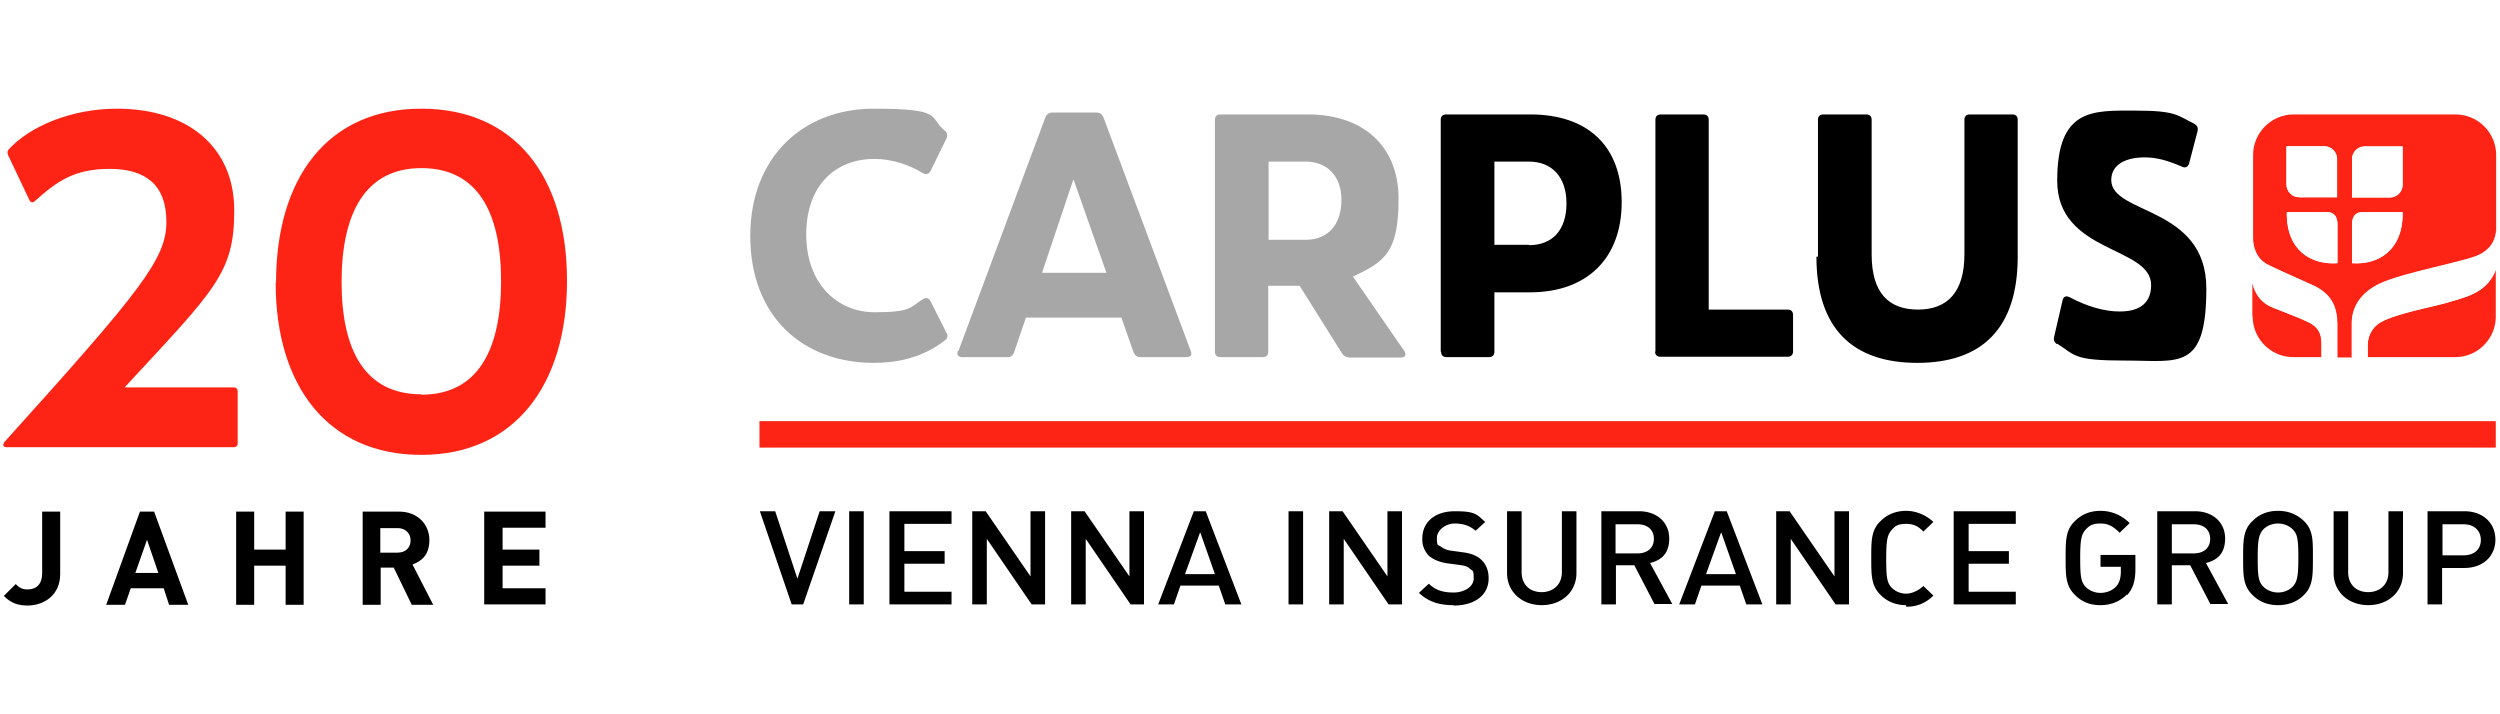
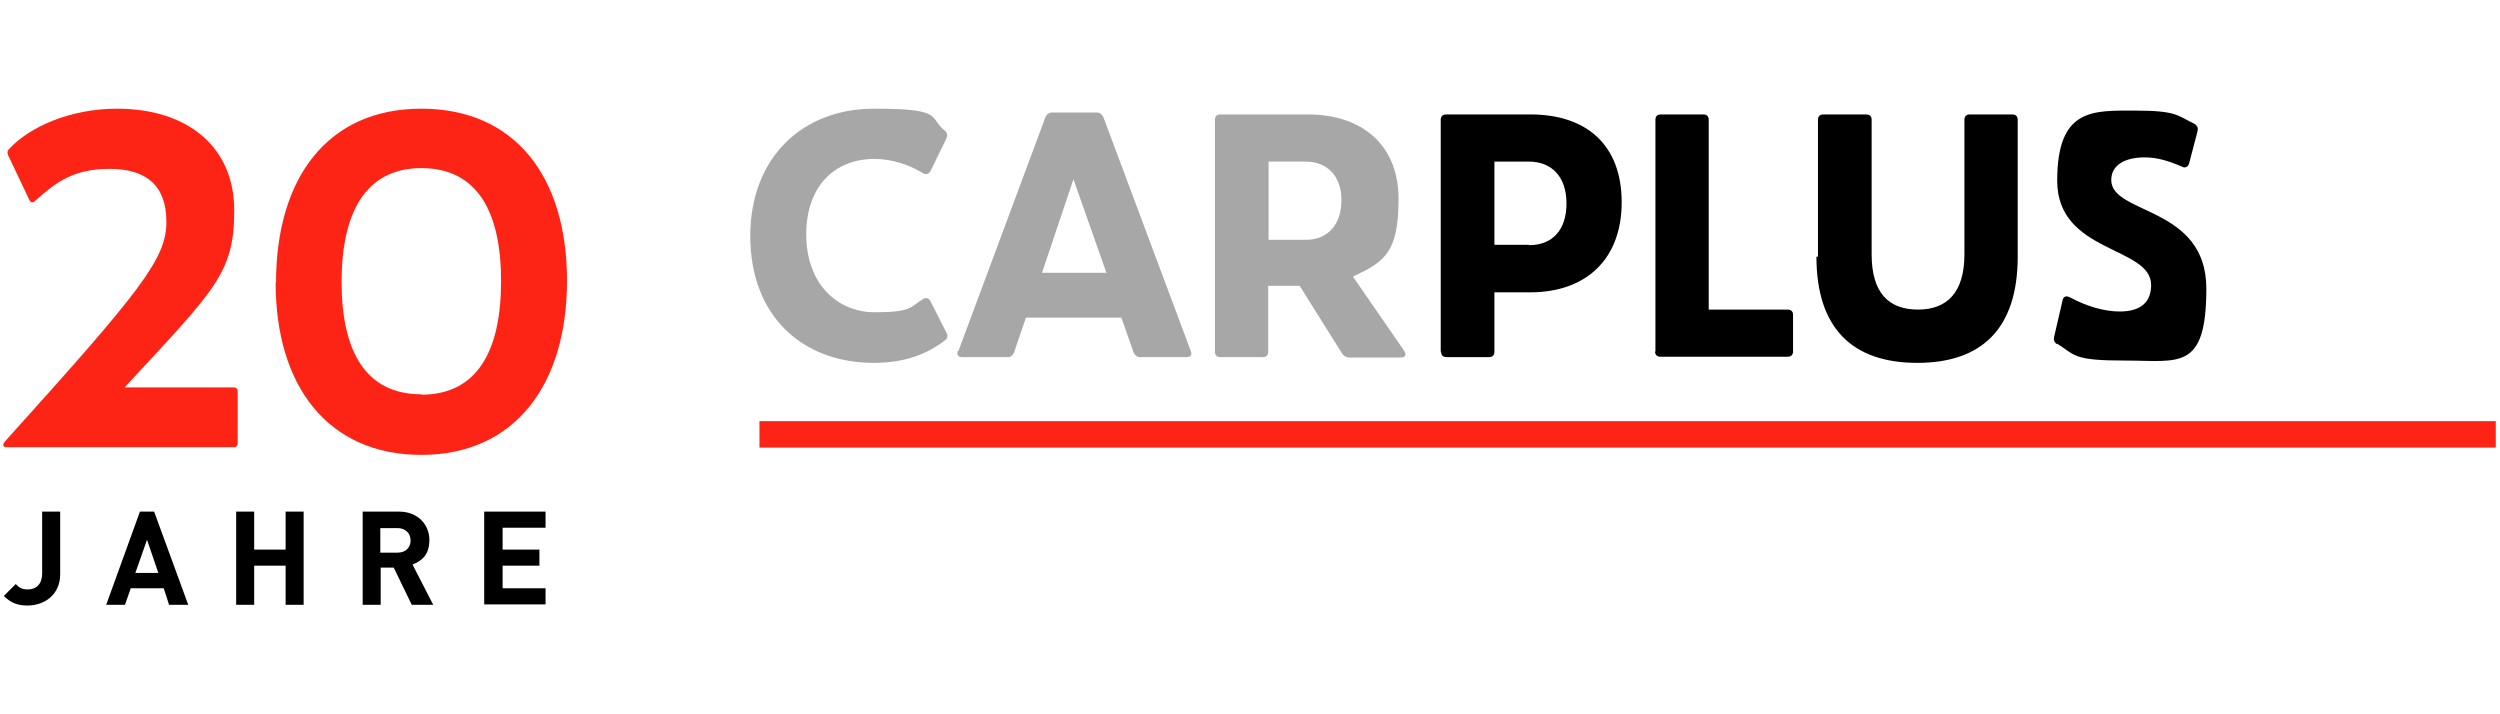
<svg xmlns="http://www.w3.org/2000/svg" viewBox="0 0 652.1 186.3">
  <defs>
    <style>.st0{fill:#fff}.st1{fill:#fd2415}.st2{fill:#a7a7a8}</style>
  </defs>
  <path class="st0" d="M0 0h652.1v186.3H0z" id="Ebene_2" />
  <g id="Ebene_1">
    <path class="st1" d="M198.1 109.85H651v6.9H198.1z" />
-     <path d="M209.5 157.65h-3l-8.3-24.3h4l5.8 17.6 5.8-17.6h4.1zM221.5 157.65v-24.3h3.8v24.3zM232 157.65v-24.3h16.2v3.3h-12.3v7.1h10.5v3.3h-10.5v7.3h12.3v3.3zM269.1 157.65l-11.7-17.1v17.1h-3.8v-24.3h3.5l11.7 17v-17h3.8v24.3zM294.9 157.65l-11.7-17.1v17.1h-3.8v-24.3h3.5l11.7 17v-17h3.8v24.3zM319.6 157.65l-1.7-4.9h-10l-1.7 4.9h-4.1l9.3-24.3h3.1l9.3 24.3zm-6.6-18.7-3.9 10.8h7.8l-3.8-10.8zM336.1 157.65v-24.3h3.8v24.3zM362.2 157.65l-11.7-17.1v17.1h-3.8v-24.3h3.5l11.7 17v-17h3.8v24.3zM379.1 157.85c-3.8 0-6.5-.9-9-3.2l2.6-2.4c1.8 1.8 3.9 2.3 6.5 2.3s5.2-1.4 5.2-3.7-.3-1.9-1-2.5c-.6-.6-1.3-.8-2.8-1l-3-.4c-2.1-.3-3.7-1-4.8-1.9a6 6 0 0 1-1.8-4.6c0-4.2 3.2-7.1 8.5-7.1s5.7.8 7.9 2.8l-2.5 2.3c-1.6-1.4-3.4-1.9-5.5-1.9s-4.6 1.6-4.6 3.8.3 1.7 1 2.2c.6.5 1.7 1 2.8 1.1l2.9.4c2.3.3 3.7.9 4.7 1.8 1.4 1.2 2.1 2.9 2.1 5 0 4.5-3.8 7.1-9.1 7.1zM402.2 157.85c-5.2 0-9.1-3.4-9.1-8.4v-16.1h3.8v15.9c0 3.2 2.1 5.2 5.2 5.2s5.3-2 5.3-5.2v-15.9h3.8v16.1c0 5-3.9 8.4-9.1 8.4zM431.6 157.65l-5.3-10.2h-4.8v10.2h-3.8v-24.3h9.8c4.8 0 7.9 3 7.9 7.1s-2.2 5.7-5 6.4l5.8 10.7h-4.5zm-4.5-20.9h-5.7v7.6h5.7c2.6 0 4.3-1.4 4.3-3.8s-1.7-3.8-4.3-3.8M455.5 157.65l-1.7-4.9h-10l-1.7 4.9H438l9.3-24.3h3.1l9.3 24.3zm-6.6-18.7-3.9 10.8h7.8l-3.8-10.8zM478.8 157.65l-11.7-17.1v17.1h-3.8v-24.3h3.5l11.7 17v-17h3.8v24.3zM497.2 157.85c-2.6 0-4.9-.9-6.6-2.6-2.5-2.4-2.5-5.1-2.5-9.7s0-7.4 2.5-9.7c1.7-1.7 4-2.6 6.6-2.6s5.2 1.1 7.1 2.9l-2.6 2.5c-1.3-1.3-2.4-2-4.5-2s-2.8.5-3.7 1.5c-1.2 1.3-1.5 2.7-1.5 7.6s.2 6.3 1.5 7.6c.9.9 2.2 1.5 3.7 1.5s3.2-.8 4.5-2l2.6 2.5a9.5 9.5 0 0 1-7.1 2.9zM509.6 157.65v-24.3h16.2v3.3h-12.3v7.1H524v3.3h-10.5v7.3h12.3v3.3zM554.8 155.05c-1.8 1.8-4.1 2.8-6.9 2.8s-4.9-.9-6.6-2.6c-2.5-2.4-2.5-5.1-2.5-9.7s0-7.4 2.5-9.7c1.7-1.7 3.9-2.6 6.6-2.6s5.4 1 7.6 3.2l-2.6 2.5c-1.6-1.5-2.8-2.4-5-2.4s-2.9.6-3.8 1.5c-1.2 1.3-1.5 2.7-1.5 7.5s.2 6.3 1.5 7.6c.9.9 2.3 1.5 3.8 1.5s3.1-.6 4.1-1.7c.9-1 1.2-2.4 1.2-3.8v-1.3h-5.3v-3.1h9.1v3.6c0 3.1-.6 5.2-2.2 6.9zM576.6 157.65l-5.3-10.2h-4.8v10.2h-3.8v-24.3h9.8c4.8 0 7.9 3 7.9 7.1s-2.2 5.7-5 6.4l5.8 10.7h-4.5zm-4.4-20.9h-5.7v7.6h5.7c2.6 0 4.3-1.4 4.3-3.8s-1.7-3.8-4.3-3.8M600.9 155.25c-1.7 1.7-4 2.6-6.7 2.6s-4.9-.9-6.6-2.6c-2.5-2.4-2.5-5.1-2.5-9.7s0-7.4 2.5-9.7c1.7-1.7 3.9-2.6 6.6-2.6s4.9.9 6.7 2.6c2.5 2.4 2.4 5.1 2.4 9.7s0 7.4-2.4 9.7m-2.9-17.2c-.9-.9-2.3-1.5-3.8-1.5s-2.9.6-3.8 1.5c-1.2 1.3-1.5 2.7-1.5 7.5s.2 6.2 1.5 7.5c.9.9 2.3 1.5 3.8 1.5s2.9-.6 3.8-1.5c1.2-1.3 1.5-2.7 1.5-7.5s-.2-6.2-1.5-7.5M617.8 157.85c-5.2 0-9.1-3.4-9.1-8.4v-16.1h3.8v15.9c0 3.2 2.1 5.2 5.2 5.2s5.3-2 5.3-5.2v-15.9h3.8v16.1c0 5-3.9 8.4-9.1 8.4zM642.8 148.15H637v9.5h-3.8v-24.3h9.6c4.9 0 8.1 3.1 8.1 7.4s-3.2 7.4-8.1 7.4m-.2-11.4h-5.5v8.1h5.5c2.7 0 4.5-1.5 4.5-4s-1.8-4.1-4.5-4.1" />
    <path class="st2" d="M195.7 61.55c0-20.5 13.7-33.2 32.2-33.2s14.2 2.2 18.5 5.7c.7.5.8 1.3.5 2l-4.2 8.6c-.5.8-1.2 1-2 .5-3.4-2.1-8-3.7-12.6-3.7-10.1 0-17.8 6.8-17.8 19.7s8.1 20.3 17.9 20.3 9.2-1.4 12.5-3.4c.8-.5 1.5-.4 2 .5l4.2 8.3c.4.7.3 1.4-.4 1.9-5 3.9-11 5.9-18.6 5.9-18.4 0-32.2-12-32.2-33.1M250 91.55l22.7-61c.3-.7.9-1.2 1.7-1.2h11.7c.8 0 1.4.5 1.7 1.2l22.8 61c.4 1.1 0 1.6-1.2 1.6h-12c-.8 0-1.4-.5-1.7-1.2l-3.2-9.1h-24.9l-3.1 9.1c-.3.7-.8 1.2-1.6 1.2H251c-1 0-1.5-.5-1.2-1.6zm38.6-20.4-8.6-24.4-8.2 24.4zM316.9 91.75v-60.5c0-.9.5-1.4 1.4-1.4h22.9c14.1 0 23.6 8 23.6 22s-3.6 16.4-11.9 20.3l13.4 19.4c.6 1 .3 1.7-.9 1.7h-13.5c-.7 0-1.4-.4-1.8-1L339 74.55h-8.2v17.2c0 .9-.5 1.4-1.4 1.4h-11.1c-.9 0-1.4-.5-1.4-1.4m23.7-29.2c5.8 0 9.3-4 9.3-10.4s-3.9-10-9.3-10h-9.7v20.4z" />
    <path d="M375.8 91.75v-60.5c0-.9.5-1.4 1.4-1.4h22c14.9 0 23.8 8.2 23.8 22.9s-9.1 23.5-23.9 23.5h-9.3v15.5c0 .9-.5 1.4-1.4 1.4h-11.1c-.9 0-1.4-.5-1.4-1.4zm23-27.8c6.2 0 9.8-4 9.8-10.9s-3.8-10.9-9.8-10.9h-9v21.7h9zM431.8 91.75v-60.5c0-.9.5-1.4 1.4-1.4h11.1c.9 0 1.4.5 1.4 1.4v49.5h20.6c.9 0 1.4.5 1.4 1.4v9.5c0 .9-.5 1.4-1.4 1.4h-33.2c-.9 0-1.4-.5-1.4-1.4zM474.2 66.95v-35.7c0-.9.5-1.4 1.4-1.4h11.2c.9 0 1.4.5 1.4 1.4v35.1c0 10 4.4 14.4 12.1 14.4s12.1-4.6 12.1-14.4v-35.1c0-.9.5-1.4 1.4-1.4h11.1c.9 0 1.4.5 1.4 1.4v35.7c0 18.9-9.5 27.7-26.2 27.7s-26.3-8.8-26.3-27.7zM536.5 89.75c-.7-.5-.9-1.1-.7-1.9l2.2-9.5c.2-1 .9-1.3 1.9-.8 4.5 2.4 9 3.7 13 3.7 5.8 0 8.2-2.7 8.2-6.9 0-10.2-24.5-8.2-24.5-27.2s9.3-18.3 20.3-18.3 11 1.3 15.6 3.5c.7.5.9 1.1.7 1.9l-2.2 8.4c-.3.9-1 1.3-1.9.8-3.5-1.5-6.4-2.4-9.7-2.4-4.8 0-8.7 1.8-8.7 5.9 0 9.1 24.8 6.7 24.8 28.3s-7.2 18.8-21 18.8-13-1.3-17.9-4.4z" />
-     <path class="st1" d="M646.2 76.05c-1.9 1.1-2.7 1.4-7.9 2.9-4.1 1.2-13.1 2.7-17.3 5.1a6.8 6.8 0 0 0-3.4 5.9v3.2h22.8c5.9 0 10.6-4.8 10.6-10.6v-12.2s-1 3.6-4.8 5.7M587.6 82.55c0 5.9 4.8 10.6 10.6 10.6h7.3v-3.2c0-1.9-.1-4.3-3.4-5.9-.5-.2-1.6-.8-4.2-1.8-3.7-1.5-4.7-1.8-5.7-2.3-4-1.8-4.7-6.1-4.7-6.1v8.7z" />
-     <path class="st1" d="M640.3 29.85h-42c-5.9 0-10.6 4.8-10.6 10.6v21.6c0 2.1.7 5.5 4.1 7.1 3.7 1.8 6.8 3.1 11.4 5.2 4.9 2.2 6.4 5.5 6.5 10v8.9h3.8v-8.9c0-4.5 2.4-8 7.3-10.3 6.4-3 22-5.5 26.1-7.6 3.4-1.8 4.1-4.3 4.2-6.4v-19.6c0-5.9-4.8-10.6-10.6-10.6zm-43.9 8.3h9.9c1.8 0 3.3 1.5 3.3 3.3v10h-9.9c-1.8 0-3.3-1.5-3.3-3.3zm13.3 20.4v10.1c-6.9.5-13.4-3.4-13.2-13.3h10.6c2.8 0 2.6 3.2 2.6 3.2m3.8 10.1v-10.1s-.2-3.2 2.6-3.2h10.6c.1 9.9-6.3 13.8-13.2 13.3m13.2-20.4c0 1.8-1.5 3.3-3.3 3.3h-9.9v-10c0-1.8 1.5-3.3 3.3-3.3h9.9z" />
-     <path class="st0" d="M596.4 38.15h9.9c1.8 0 3.3 1.5 3.3 3.3v10h-9.9c-1.8 0-3.3-1.5-3.3-3.3zM626.7 38.15h-9.9c-1.8 0-3.3 1.5-3.3 3.3v10h9.9c1.8 0 3.3-1.5 3.3-3.3zM609.7 68.65c-6.9.5-13.4-3.4-13.2-13.3h10.6c2.8 0 2.6 3.2 2.6 3.2zM613.5 68.65c6.9.5 13.4-3.4 13.2-13.3h-10.6c-2.8 0-2.6 3.2-2.6 3.2zM609.7 93.15h-4.1v-3.2c0-1.9-.1-4.3-3.4-5.9-.5-.2-1.6-.8-4.2-1.8-3.7-1.5-4.7-1.8-5.7-2.3-4-1.8-4.7-6.1-4.7-6.1v-11.8c0 2.1.7 5.5 4.1 7.1 3.7 1.8 6.8 3.1 11.4 5.2 4.9 2.2 6.4 5.5 6.5 10v8.9zM613.5 93.15h4.1v-3.2c0-1.9.9-4.5 3.4-5.9 4.2-2.3 13.2-3.9 17.3-5.1s6-1.8 7.9-2.9c3.7-2.2 4.8-5.7 4.8-5.7v-10.4c0 2.1-.8 4.6-4.2 6.4s-19.7 4.6-26.1 7.6c-4.8 2.3-7.2 5.9-7.3 10.3v8.9z" />
    <path class="st1" d="M1.2 115.25c35.6-39.5 42.2-47.7 42.2-57.4s-5.5-13.8-14.8-13.8-13.8 3.3-19.5 8.4c-.5.5-1.1.4-1.4-.2l-5.6-11.8c-.2-.5-.2-1 .1-1.4 5.5-6.1 16.4-10.7 28.3-10.7 18.6 0 30.6 10.1 30.6 26.5s-4.9 20.6-28.6 46.2H61c.6 0 1 .4 1 1v13.6c0 .6-.4 1-1 1H1.7c-.9 0-1.1-.6-.5-1.4M72 73.75c0-27.4 13.5-45.4 37.9-45.4s38 17.7 38 44.9-13.7 45.4-38 45.4-38-17.9-38-44.9zm37.9 29.2c14.5 0 20.8-11.3 20.8-29.6s-6.3-29.5-20.8-29.5-20.8 11.6-20.8 29.7 6.3 29.3 20.8 29.3z" />
    <path d="M7.2 157.95c-2.6 0-4.4-.7-6.2-2.5l3.1-3.1c.8.8 1.5 1.4 3.1 1.4 2.3 0 3.8-1.4 3.8-4.2v-16.1h4.7v16.3c0 5.4-4.1 8.2-8.6 8.2zM44.1 157.75l-1.4-4.3h-8.6l-1.5 4.3h-4.9l8.8-24.3h3.7l8.9 24.3zm-5.7-17.1-3.1 8.8h6l-3-8.8zM74.5 157.75v-10.2h-8.2v10.2h-4.7v-24.3h4.7v9.9h8.2v-9.9h4.7v24.3zM107.4 157.75l-4.7-9.7h-3.4v9.7h-4.7v-24.3h9.5c4.9 0 7.9 3.4 7.9 7.4s-2.1 5.5-4.4 6.4l5.4 10.5zm-3.7-20h-4.5v6.4h4.5c2.1 0 3.4-1.3 3.4-3.2s-1.4-3.2-3.4-3.2M126.3 157.75v-24.3h16v4.2h-11.2v5.7h9.6v4.2h-9.6v5.9h11.2v4.2h-16z" />
  </g>
</svg>